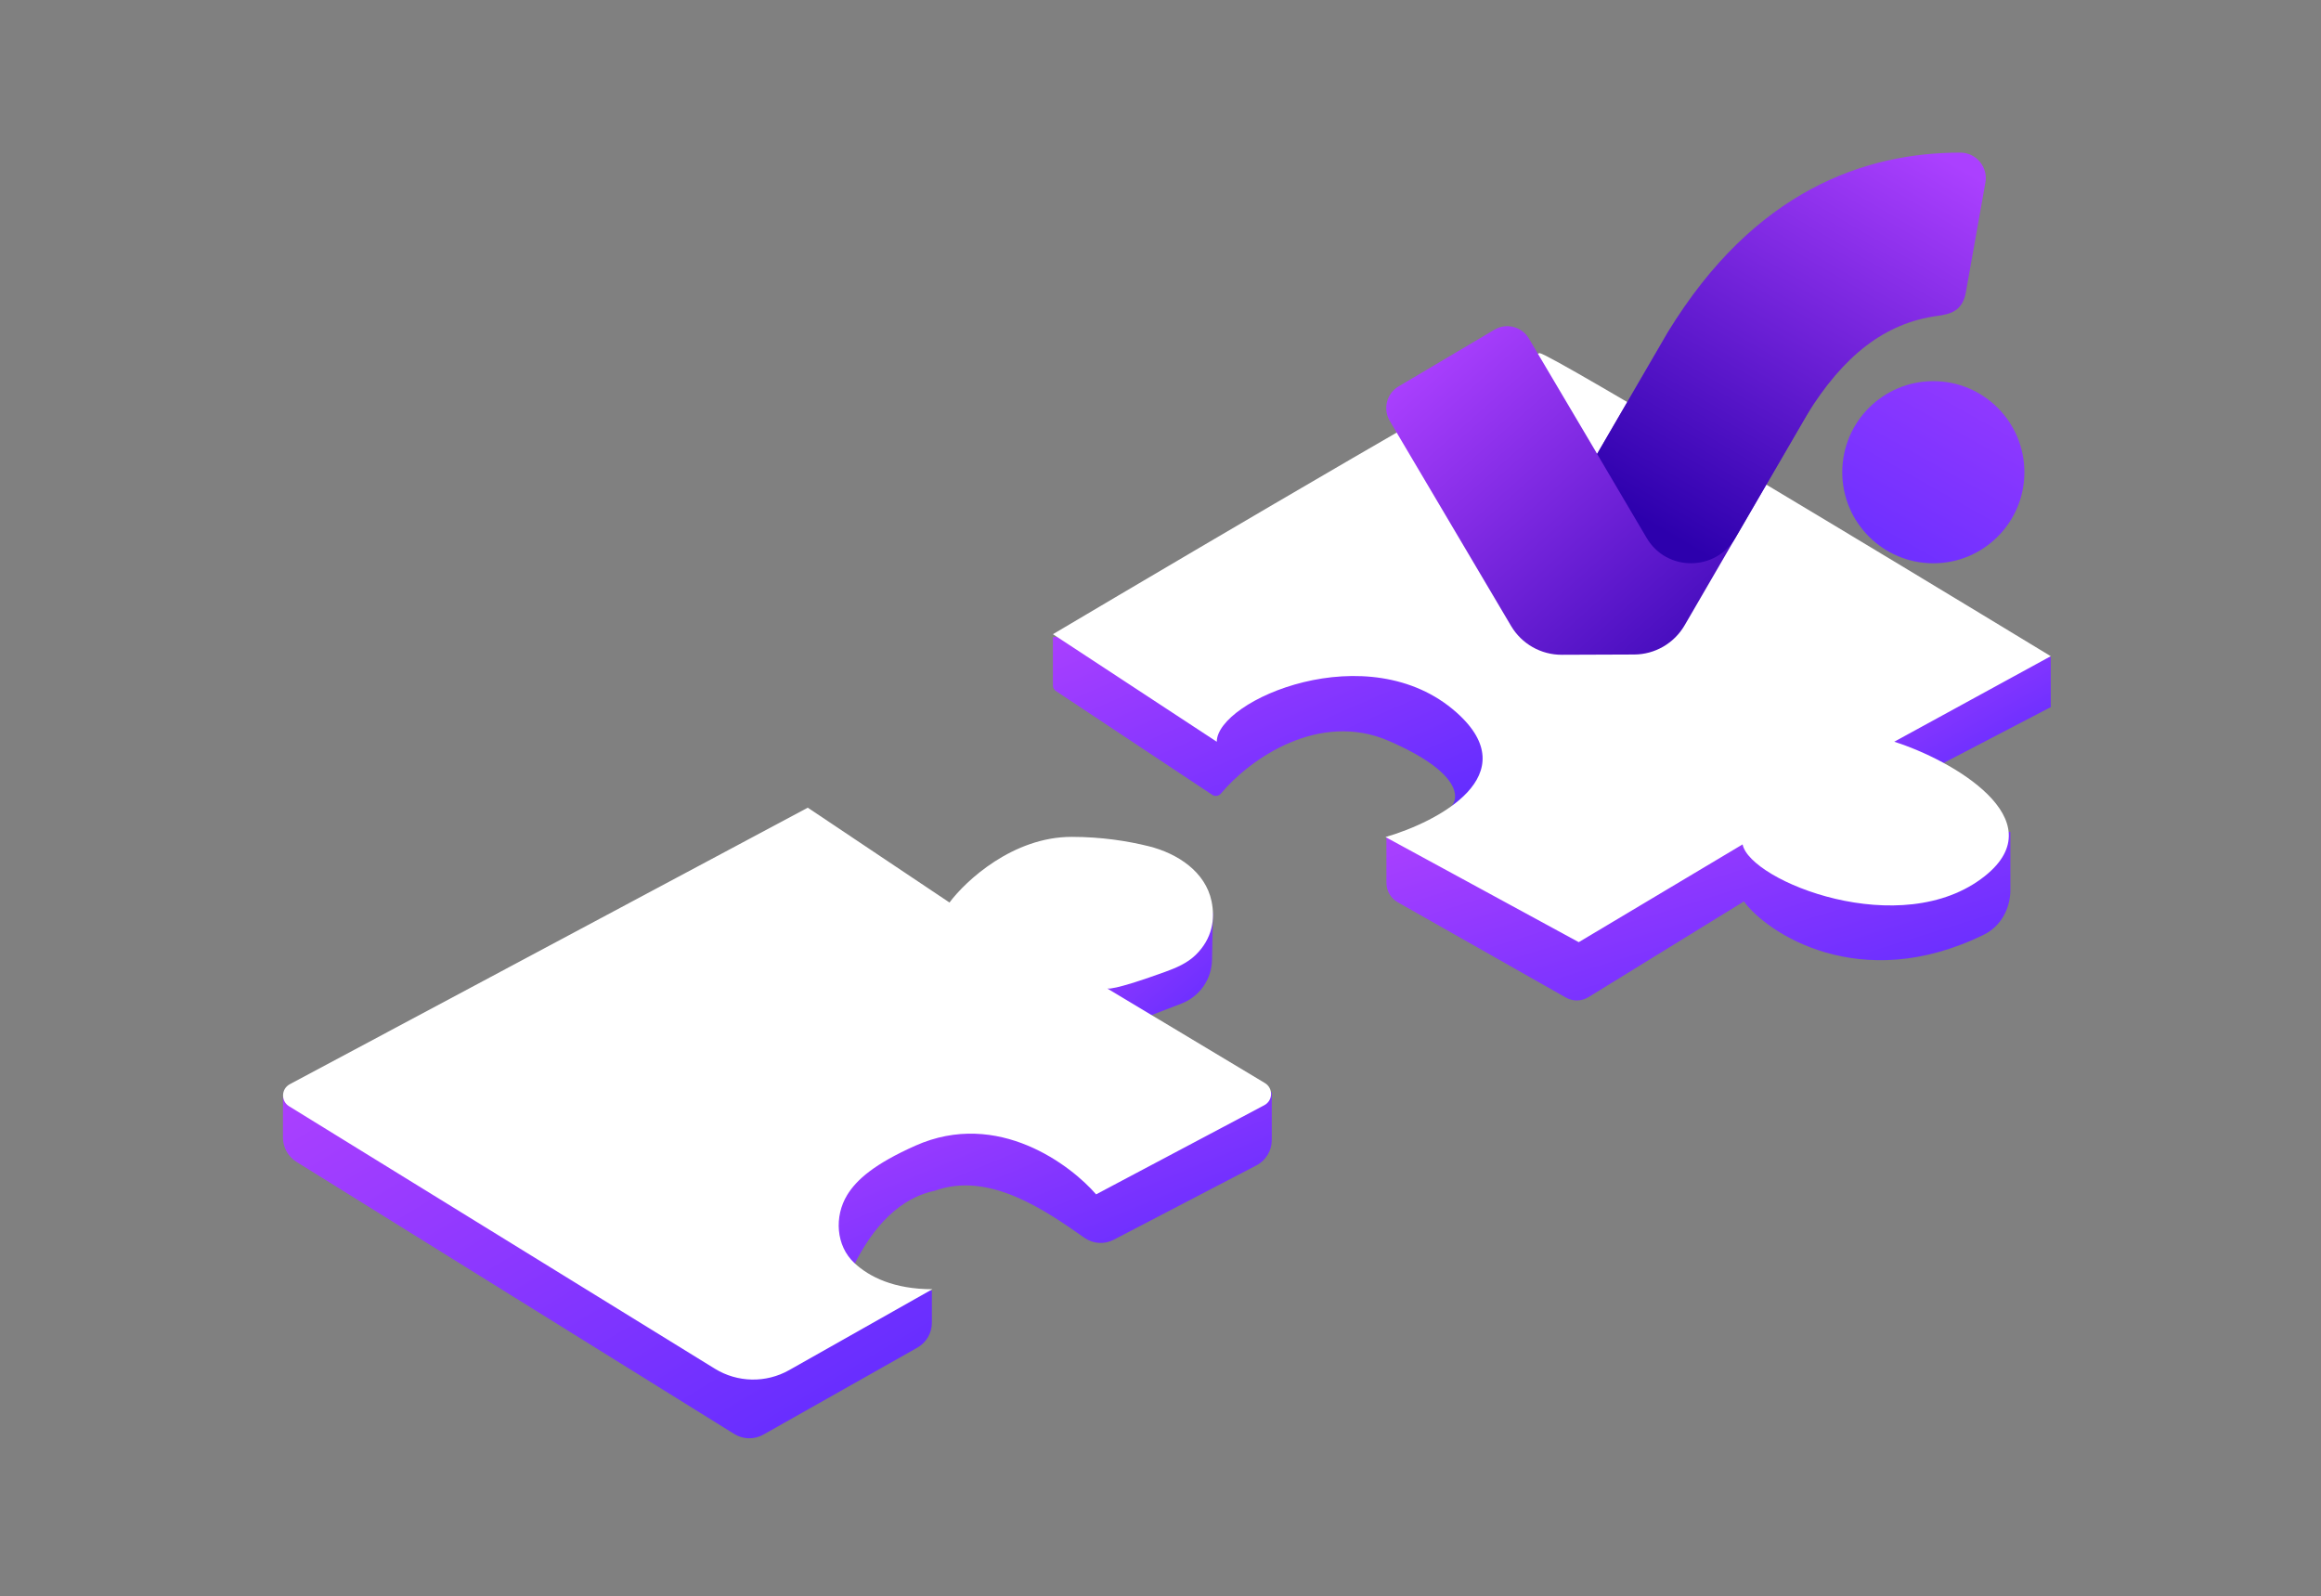
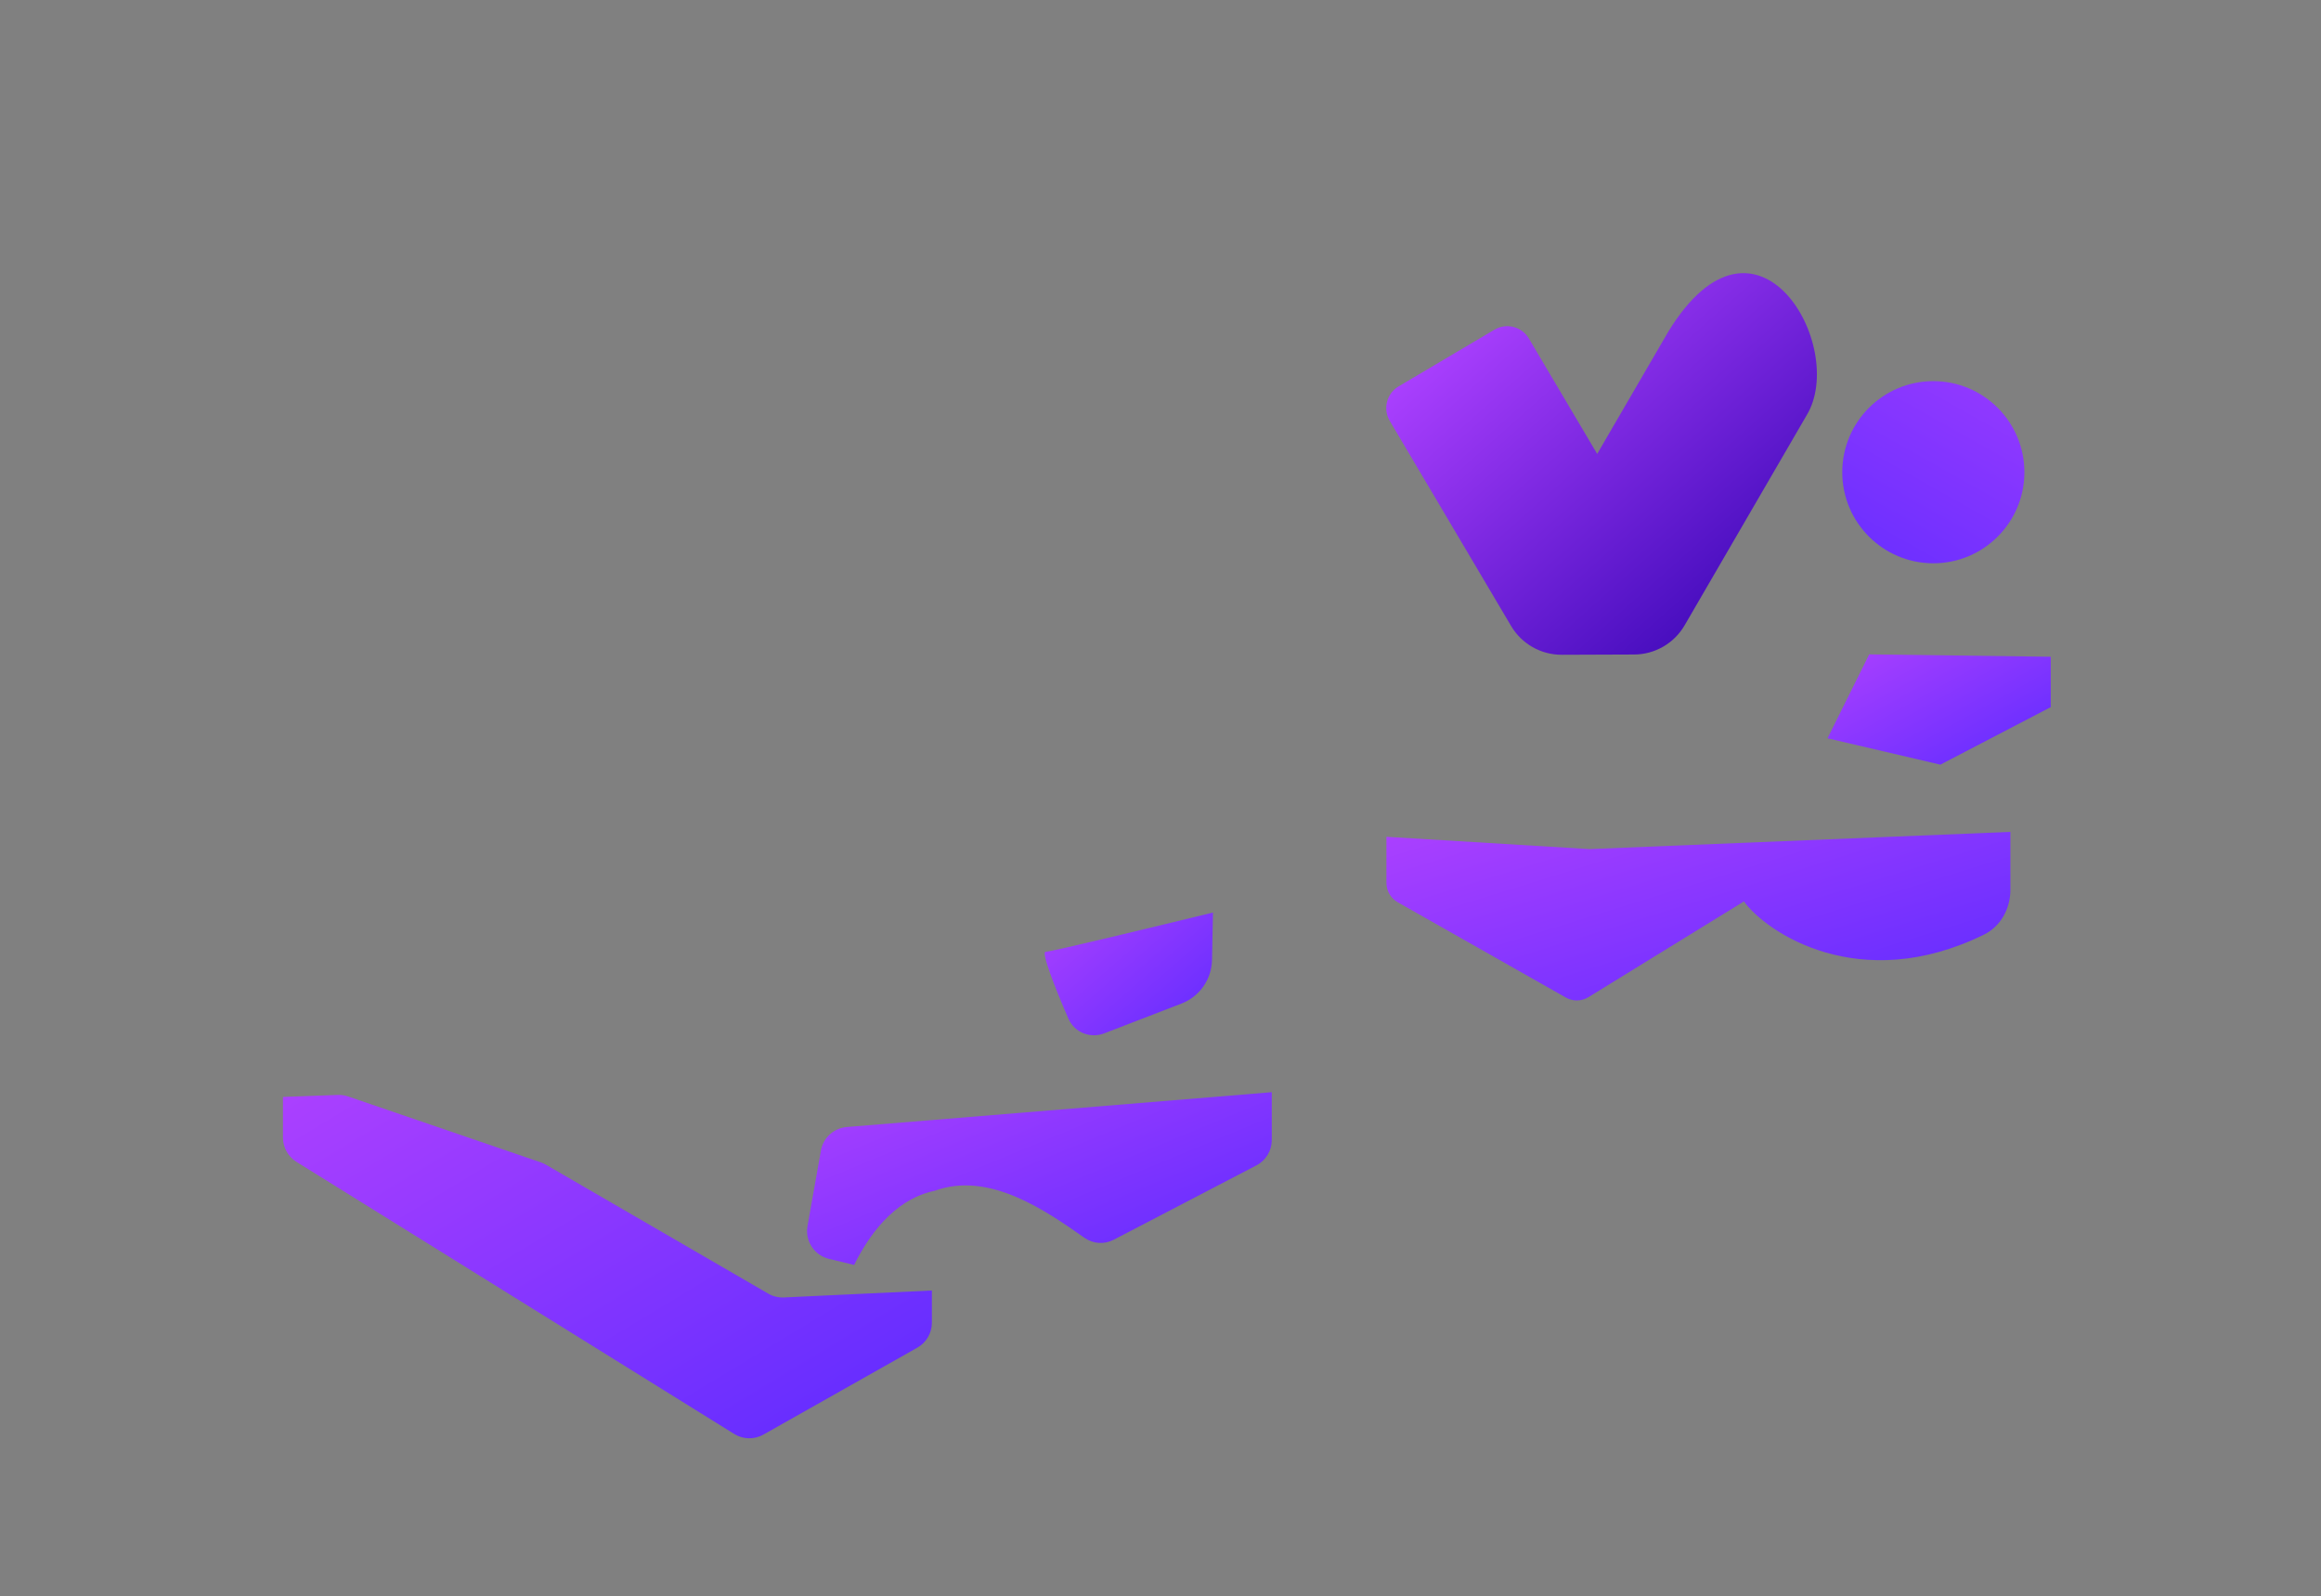
<svg xmlns="http://www.w3.org/2000/svg" width="730" height="502" viewBox="0 0 730 502" fill="none">
  <rect x="0" y="0" width="730" height="502" fill="#808080" stroke="none" />
  <path d="M381.201 301.928L381.5 287C364.584 291.109 330.71 299.335 328.865 299.335C327.422 299.335 331.76 310.58 336.049 320.395C337.935 324.711 342.898 326.69 347.292 324.996L371.6 315.624C377.285 313.432 381.08 308.02 381.201 301.928Z" fill="url(#paint0_linear)" />
  <path d="M400 358.541V343.5L266.325 354.455C262.252 354.789 258.915 357.825 258.199 361.849L253.976 385.592C253.142 390.278 256.101 394.803 260.728 395.918L268.642 397.825C278 379 289.129 375.538 294 374.5C311.078 368.278 328.778 380.666 341.144 389.33C343.848 391.224 347.367 391.427 350.295 389.901L395.159 366.523C398.134 364.972 400 361.896 400 358.541Z" fill="url(#paint1_linear)" />
-   <path d="M331.164 215.633V200.382L412.162 196.495L463.41 200.292C464.152 200.347 464.803 200.811 465.098 201.494L479.421 234.69C479.788 235.54 479.523 236.53 478.782 237.084L456.133 254.018C459.218 251.168 459.681 242.98 436.847 233.03C414.99 223.505 393.274 238.489 384.014 249.56C383.337 250.369 382.165 250.564 381.287 249.981L332.058 217.299C331.5 216.929 331.164 216.303 331.164 215.633Z" fill="url(#paint2_linear)" />
  <path d="M89 357.769V344.994L106.24 344.364C107.34 344.323 108.439 344.485 109.481 344.842L170.079 365.564C170.635 365.754 171.172 365.999 171.681 366.294L241.626 406.847C243.121 407.715 244.835 408.133 246.562 408.051L293.097 405.867V416.005C293.097 419.251 291.349 422.245 288.523 423.841L240.11 451.186C237.245 452.804 233.727 452.73 230.933 450.993L93.249 365.413C90.607 363.771 89 360.88 89 357.769Z" fill="url(#paint3_linear)" />
-   <path d="M348.282 310.898L397.835 340.626C400.505 342.227 400.402 346.132 397.65 347.59L344.741 375.63C337.056 366.707 313.953 348.698 287.874 360.333C275.129 366.02 269.422 370.956 266.439 375.857C262.346 382.585 262.917 391.784 268.663 397.17C273.412 401.622 281.204 405.46 293.254 405.46L248.209 430.905C240.916 435.025 231.959 434.854 224.829 430.459L90.928 347.925C88.3 346.306 88.42 342.446 91.144 340.992L254.062 254.019L298.633 283.848C303.756 276.964 318.613 263.197 337.056 263.197C346.424 263.197 354.734 264.512 361.282 266.141C370.432 268.417 379.154 274.214 381.057 283.449C382.206 289.023 381.35 295.204 376.015 300.374C373.378 302.93 369.919 304.401 366.466 305.651C360.299 307.883 350.538 311.228 348.282 310.898Z" fill="white" />
  <path d="M436.057 277.662V263.179L499.935 267.046L632.31 261.632V279.843C632.31 285.746 629.294 291.34 623.995 293.94C584.808 313.165 555.455 293.142 548.499 283.5L499.61 313.602C497.437 314.94 494.708 314.989 492.488 313.731L439.605 283.752C437.412 282.509 436.057 280.183 436.057 277.662Z" fill="url(#paint4_linear)" />
  <path d="M645.001 222.388V206.555L587.905 205.801L574.789 232.19L610.281 240.484L645.001 222.388Z" fill="url(#paint5_linear)" />
-   <path d="M331.164 199.458L382.701 233.281C382.701 220.213 430.392 199.458 458.083 224.057C480.237 243.735 452.443 258.392 435.776 263.26L496.544 296.314L548.081 265.566C550.388 277.097 598.079 296.314 624.232 275.559C646.722 257.712 613.72 238.918 595.772 233.281L645.001 206.376C592.695 174.604 487.313 111.058 484.236 111.058C481.16 111.058 380.906 169.991 331.164 199.458Z" fill="white" />
  <path d="M475.276 196.884L437.106 132.368C434.879 128.605 436.122 123.753 439.885 121.526L470.028 103.693C473.792 101.466 478.643 102.709 480.87 106.472L502.347 142.761L524.634 104.435C552.481 58.772 581.33 109.234 568.174 130.694L529.848 196.66C526.551 202.322 520.508 205.827 513.965 205.844L491.246 205.93C484.685 205.965 478.608 202.512 475.276 196.884Z" fill="url(#paint6_linear)" />
-   <path d="M517.902 169.176C524.186 179.846 539.637 179.794 545.852 169.09L568.158 130.695C579.794 111.722 592.932 101.57 609.367 99.343C613.355 98.808 617.257 97.876 618.31 91.885L624.404 57.668C625.44 52.679 621.642 48 616.549 48C586.596 48 551.774 59.878 524.6 104.419L502.312 142.745L517.902 169.176Z" fill="url(#paint7_linear)" />
  <path d="M636.712 148.513C636.712 164.327 623.885 177.154 608.071 177.154C592.257 177.154 579.43 164.327 579.43 148.513C579.43 132.699 592.257 119.872 608.071 119.872C623.885 119.872 636.712 132.699 636.712 148.513Z" fill="url(#paint8_linear)" />
  <defs>
    <linearGradient id="paint0_linear" x1="328.582" y1="287" x2="371.698" y2="336.532" gradientUnits="userSpaceOnUse">
      <stop stop-color="#AB40FF" />
      <stop offset="1" stop-color="#5D2BFF" />
    </linearGradient>
    <linearGradient id="paint1_linear" x1="252.492" y1="343.5" x2="293.247" y2="441.996" gradientUnits="userSpaceOnUse">
      <stop stop-color="#AB40FF" />
      <stop offset="1" stop-color="#5D2BFF" />
    </linearGradient>
    <linearGradient id="paint2_linear" x1="331.164" y1="196.495" x2="375.78" y2="299.278" gradientUnits="userSpaceOnUse">
      <stop stop-color="#AB40FF" />
      <stop offset="1" stop-color="#5D2BFF" />
    </linearGradient>
    <linearGradient id="paint3_linear" x1="89" y1="344.303" x2="191.815" y2="514.863" gradientUnits="userSpaceOnUse">
      <stop stop-color="#AB40FF" />
      <stop offset="1" stop-color="#5D2BFF" />
    </linearGradient>
    <linearGradient id="paint4_linear" x1="436.057" y1="261.632" x2="468.565" y2="366.521" gradientUnits="userSpaceOnUse">
      <stop stop-color="#AB40FF" />
      <stop offset="1" stop-color="#5D2BFF" />
    </linearGradient>
    <linearGradient id="paint5_linear" x1="574.789" y1="205.801" x2="606.038" y2="262.107" gradientUnits="userSpaceOnUse">
      <stop stop-color="#AB40FF" />
      <stop offset="1" stop-color="#5D2BFF" />
    </linearGradient>
    <linearGradient id="paint6_linear" x1="450.21" y1="109.448" x2="551.822" y2="223.952" gradientUnits="userSpaceOnUse">
      <stop stop-color="#AB40FF" />
      <stop offset="1" stop-color="#2D00AD" />
    </linearGradient>
    <linearGradient id="paint7_linear" x1="624.306" y1="57.073" x2="550.455" y2="183.267" gradientUnits="userSpaceOnUse">
      <stop stop-color="#AB40FF" />
      <stop offset="1" stop-color="#2D00AD" />
    </linearGradient>
    <linearGradient id="paint8_linear" x1="616.4" y1="66.185" x2="550.454" y2="183.268" gradientUnits="userSpaceOnUse">
      <stop stop-color="#AB40FF" />
      <stop offset="1" stop-color="#5D2BFF" />
    </linearGradient>
  </defs>
</svg>